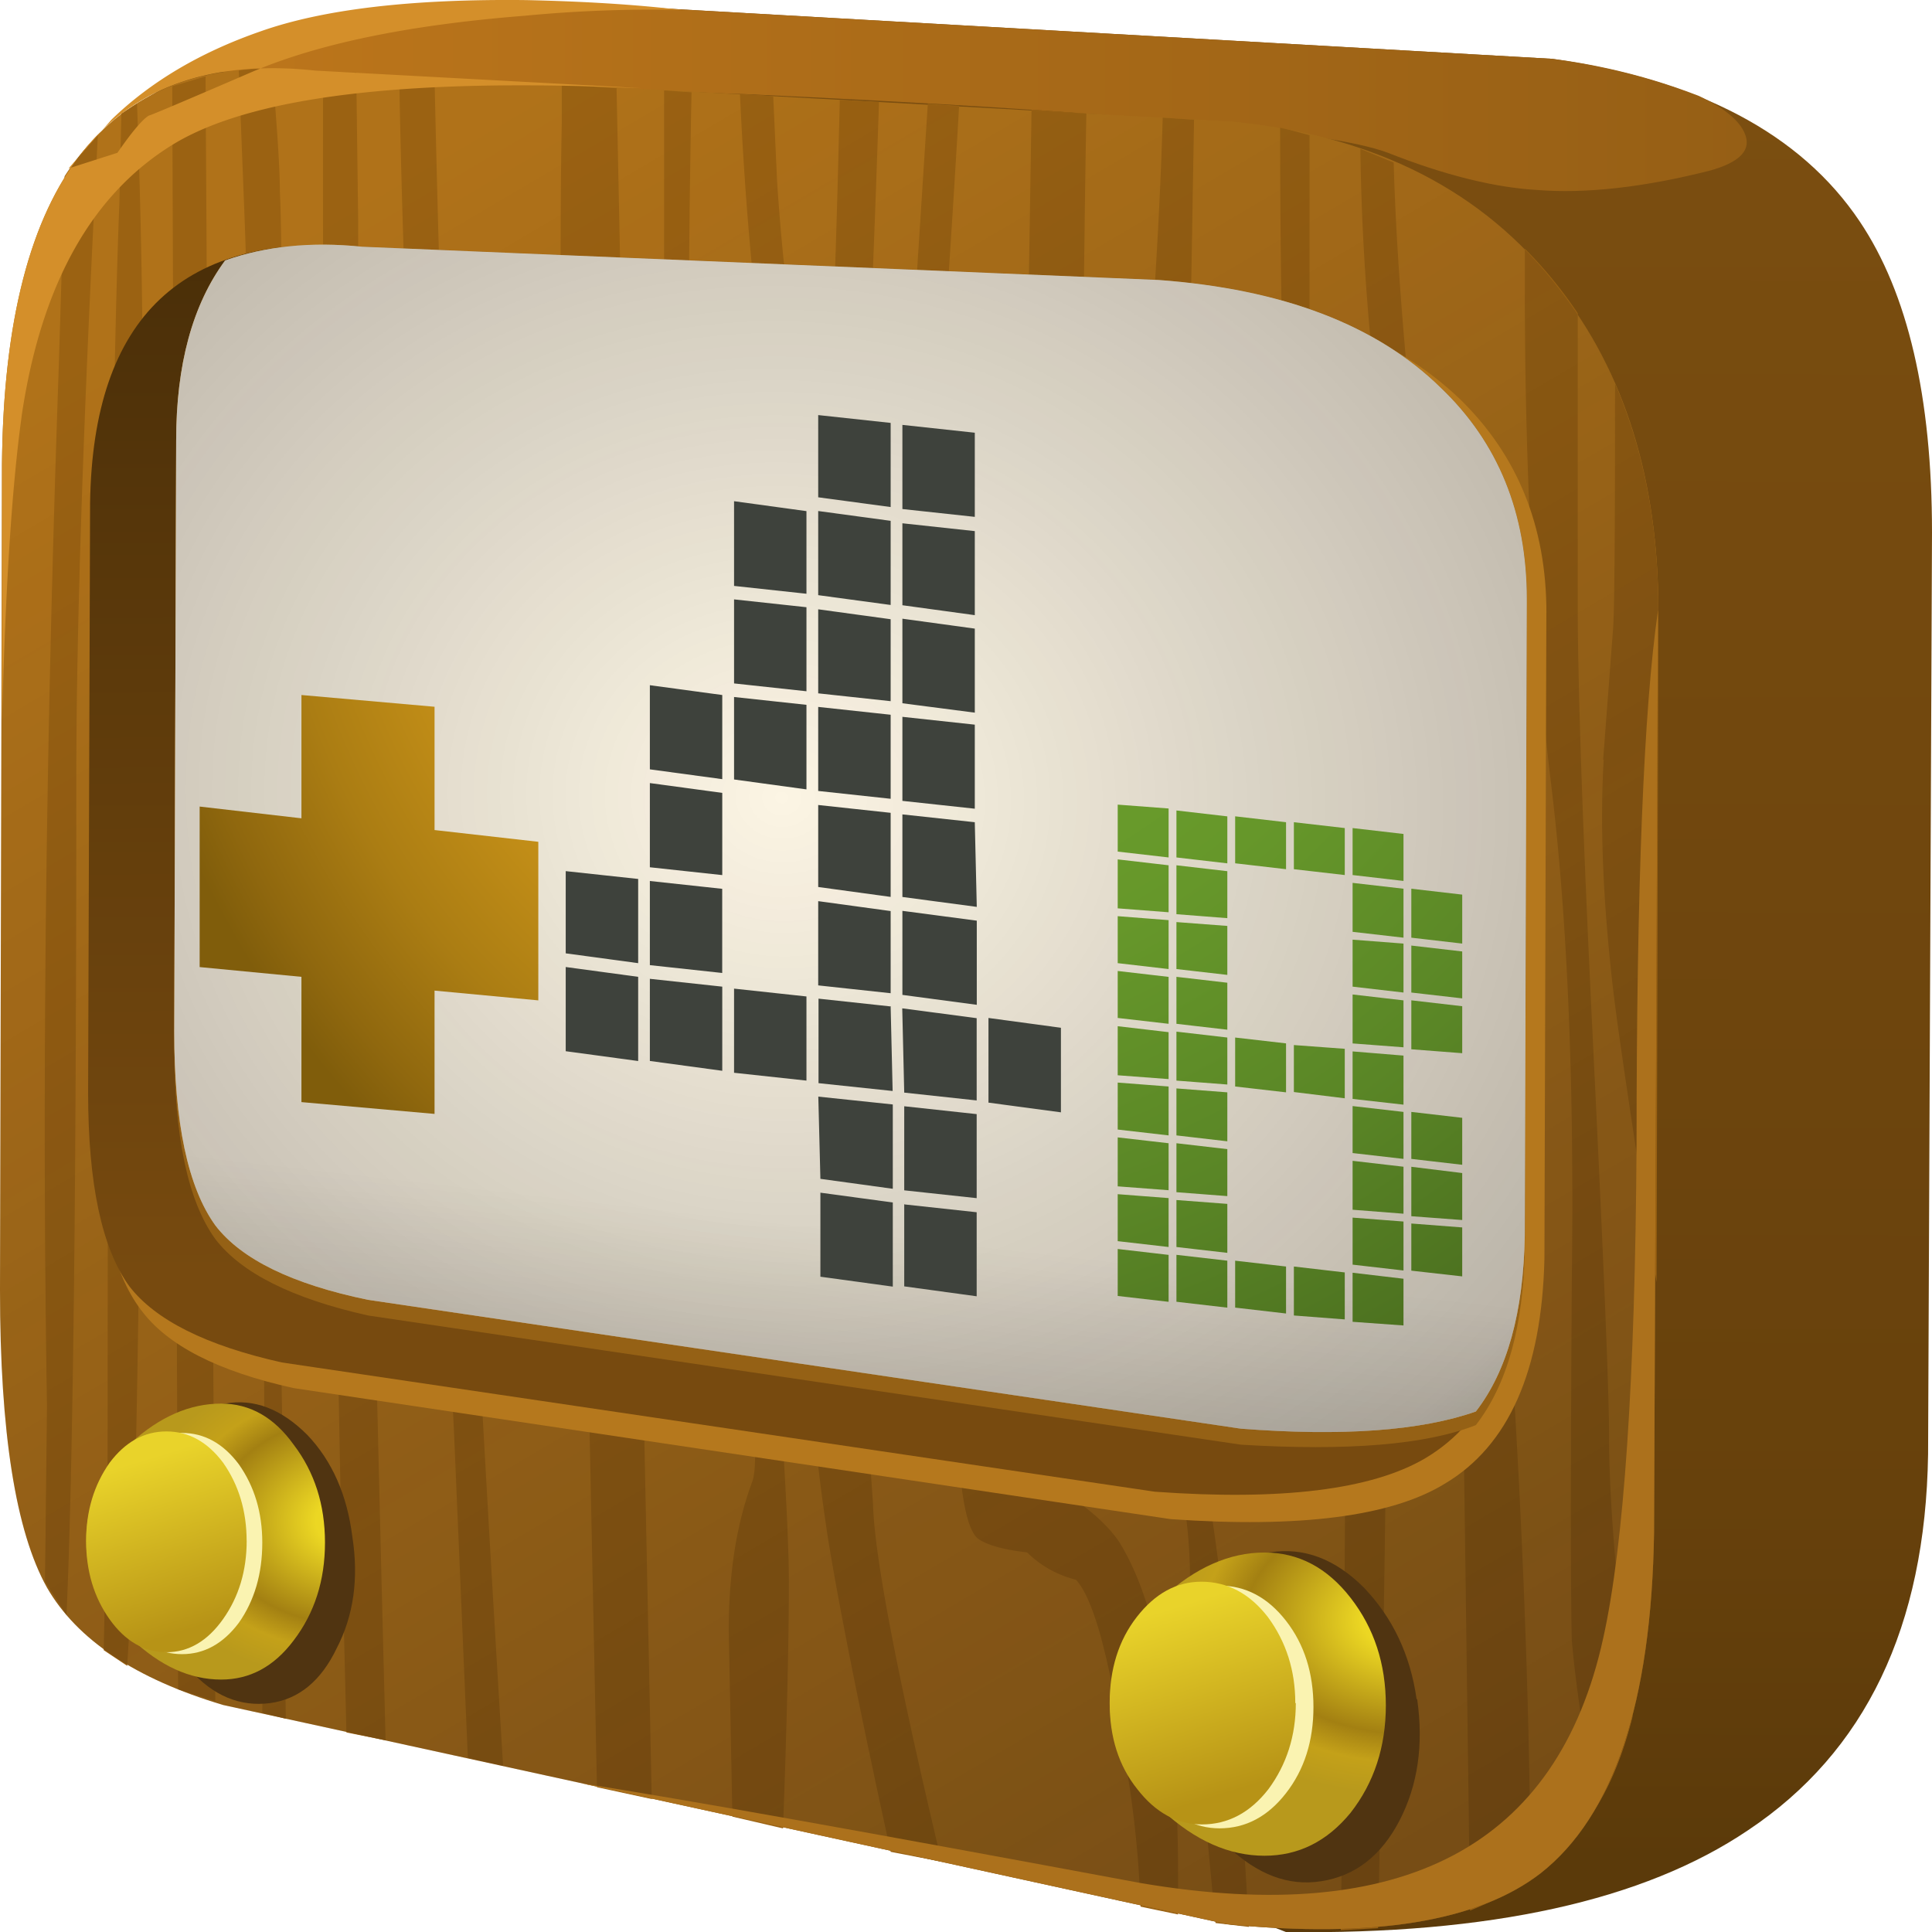
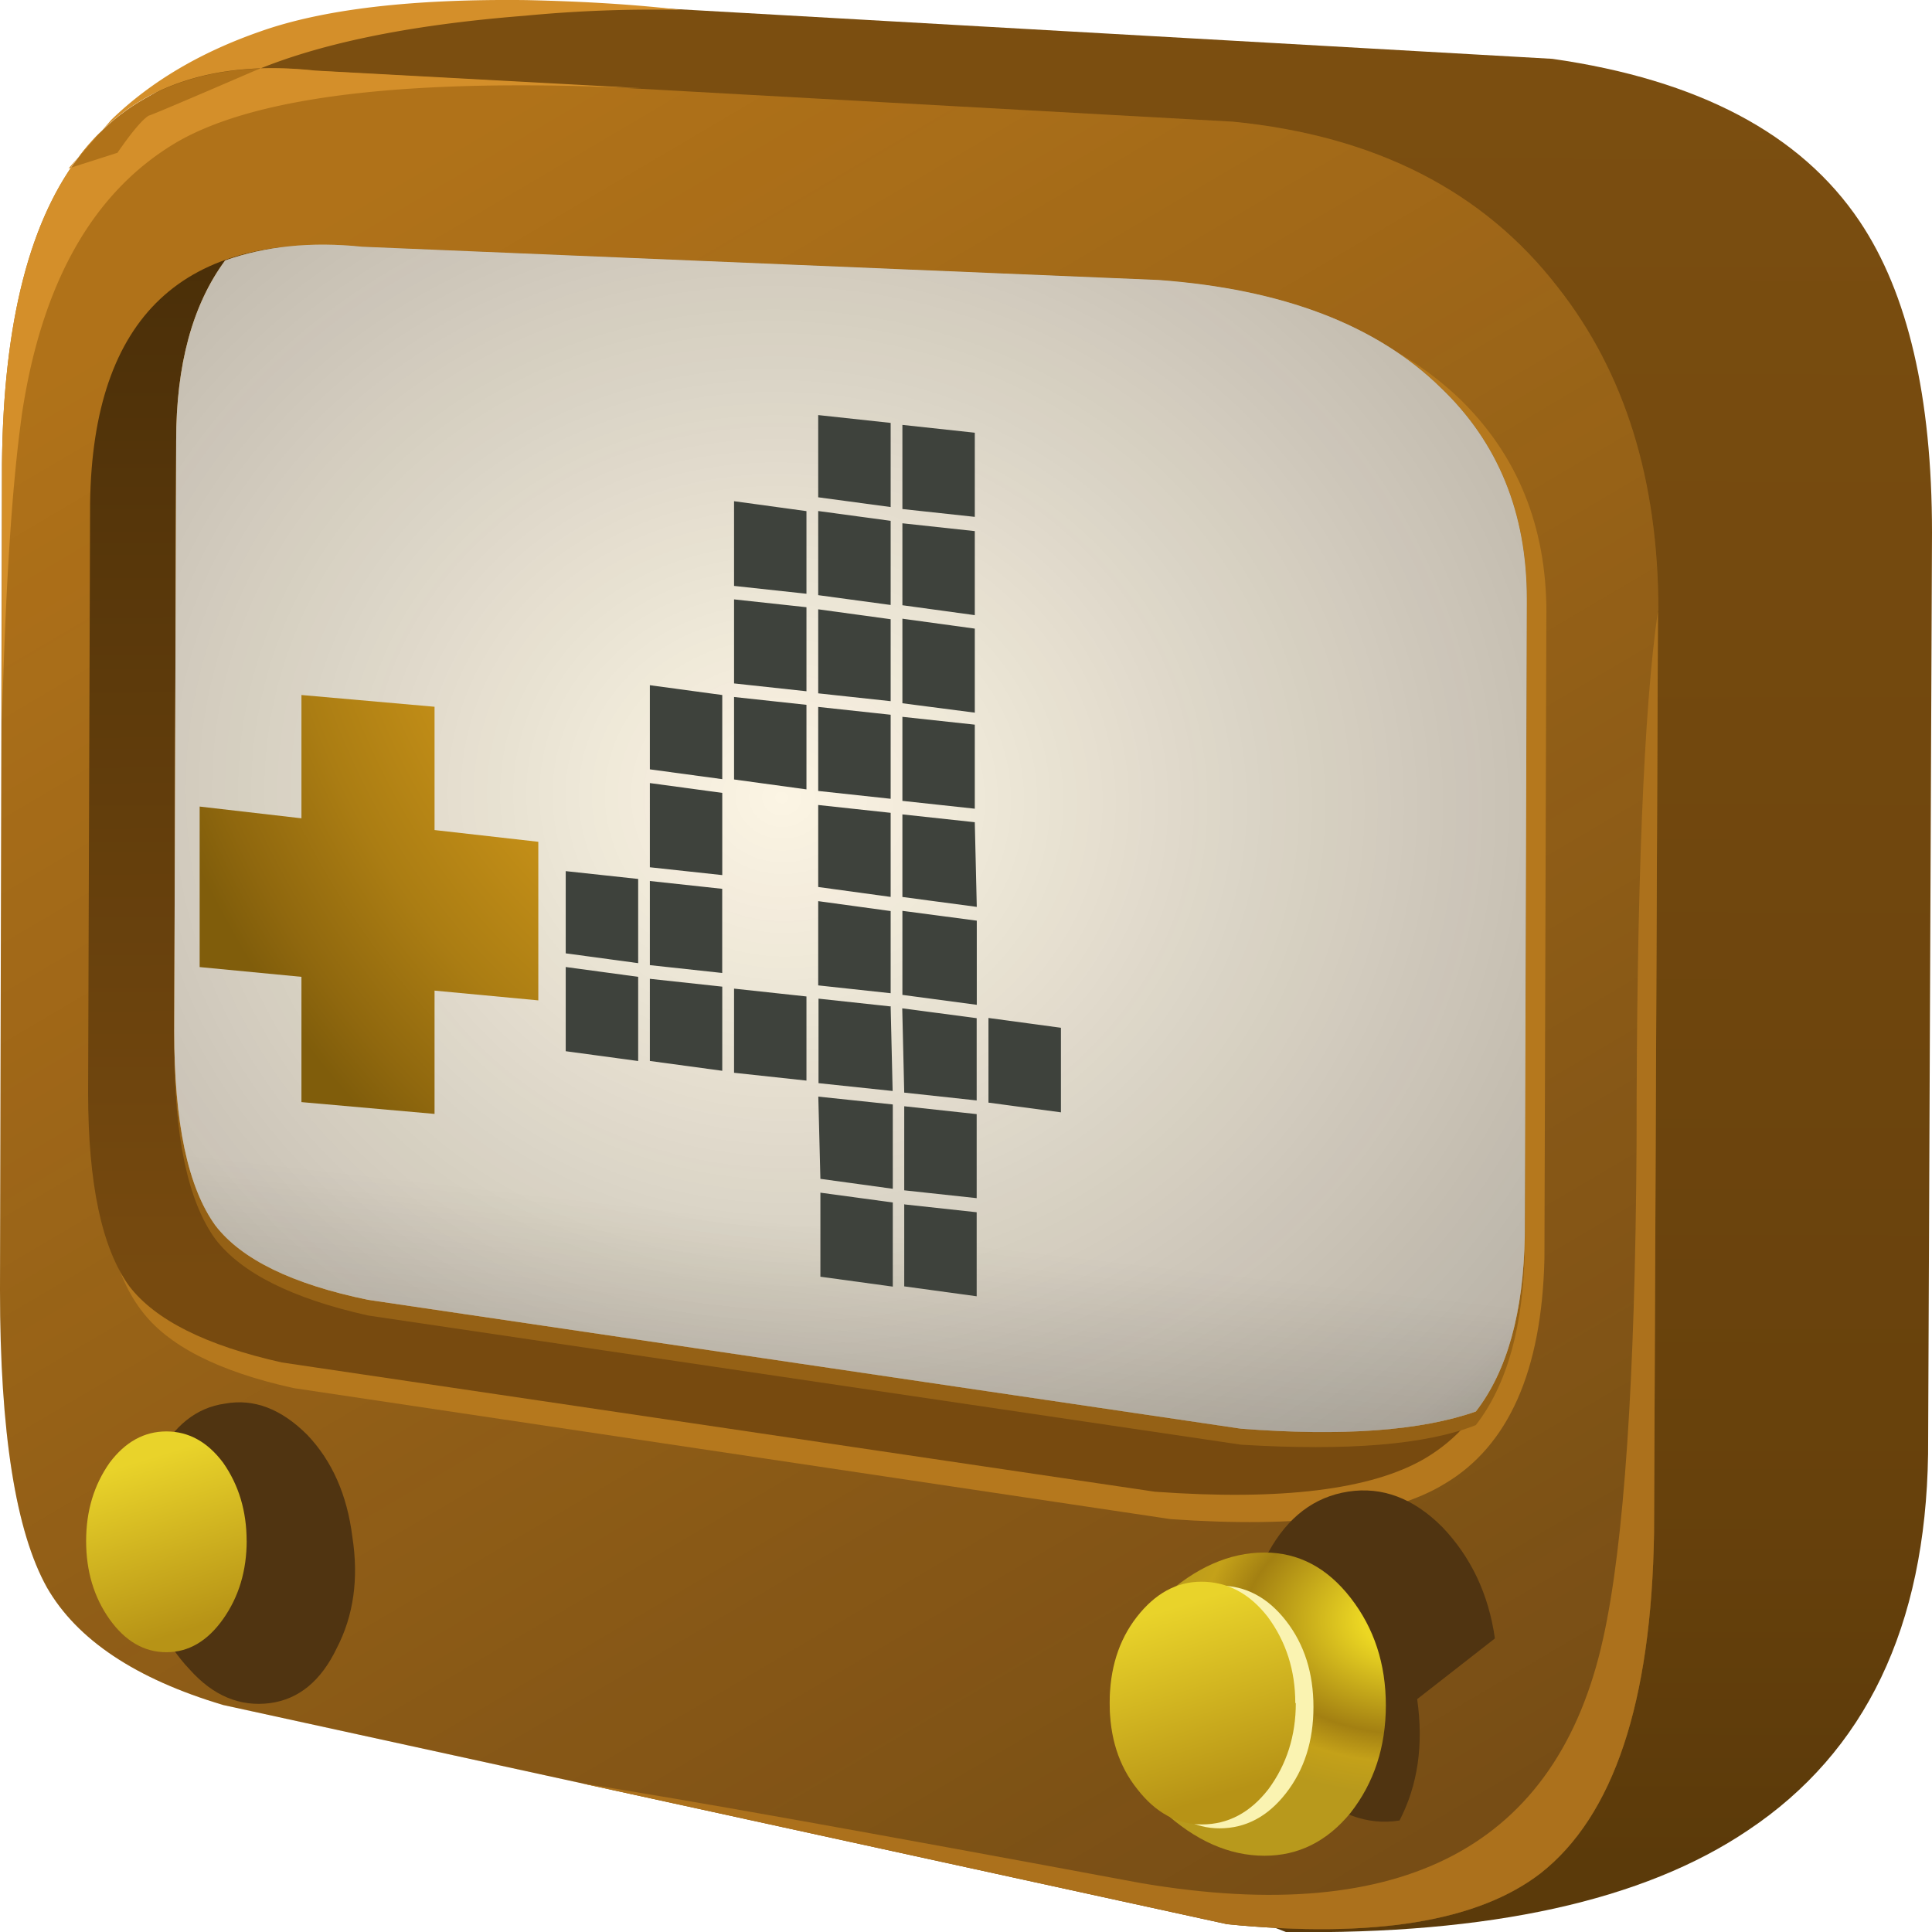
<svg xmlns="http://www.w3.org/2000/svg" viewBox="0 0 37.013 37.017">
  <g transform="translate(0 .002)">
    <linearGradient id="a" y2="-896.69" gradientUnits="userSpaceOnUse" x2="470.75" gradientTransform="matrix(0 .75 -.75 -.001 -653.55 -318.3)" y1="-896.69" x1="425.85">
      <stop stop-color="#7B4E10" offset="0" />
      <stop stop-color="#67410C" offset=".796" />
      <stop stop-color="#5B3A0A" offset="1" />
    </linearGradient>
    <path d="M37.013 10.2l-.075 17.662c-.05 3.3-1.2 5.7-3.45 7.2-2 1.35-4.95 2-8.85 1.95l-15.113-5.85c-1.675-.5-2.8-1.25-3.375-2.25-.6-1.075-.9-2.976-.9-5.7L1.014 5.888c-.35-2.15.65-3.688 3-4.613C5.714.6 8.338.213 11.888.112l17.85 1.013c2.8.4 4.763 1.437 5.888 3.112.925 1.376 1.387 3.363 1.387 5.963z" fill="url(#a)" fill-rule="evenodd" />
    <linearGradient id="b" y2="426.91" gradientUnits="userSpaceOnUse" x2="916.02" gradientTransform="matrix(.75 0 0 .75 -653.55 -318.3)" y1="426.91" x1="876.35">
      <stop stop-color="#BD761B" offset="0" />
      <stop stop-color="#965F15" offset="1" />
    </linearGradient>
-     <path d="M29.737 1.125c.976.125 1.913.363 2.813.712.525.25.825.513.9.788s-.15.487-.675.637c-1.275.325-2.388.45-3.338.375-.825-.05-1.775-.288-2.85-.713-1.124-.424-5.237-.8-12.337-1.124-.275 0-2.288-.1-6.038-.3-2-.124-3.5-.162-4.5-.112 1-.5 2.3-.837 3.9-1.012.925-.125 2.35-.213 4.275-.263l17.85 1.012z" fill="url(#b)" fill-rule="evenodd" />
    <path d="M31.763 11.7l-.075 17.662c-.05 3.25-.775 5.425-2.175 6.525-1.2.925-3.2 1.25-6 .975l-19.238-4.2c-1.675-.5-2.8-1.25-3.375-2.25-.6-1.074-.9-2.974-.9-5.7L.038 8.89c.05-5.45 2.05-7.962 6-7.537l17.587.976c2.725.27 4.8 1.33 6.226 3.18 1.28 1.63 1.92 3.69 1.92 6.19z" fill="#b07219" fill-rule="evenodd" />
-     <path d="M21.9 8.513c.2-2.4.324-4.487.375-6.262l.6.04-.075 4.39c-.15 3.88-.225 6.818-.225 8.818l-.037 4.838c-.025 1.876-.013 3.264.037 4.163.05.8.175 1.772.375 2.923a50.98 50.98 0 01.525 3.637c.175 1.65.325 3.603.45 5.853l-.638-.074c-.325-3.3-.488-5.48-.488-6.53 0-1.3-.23-2.462-.68-3.487-.48-1.024-.71-1.86-.71-2.512 0-.174.03-.71.11-1.61.07-.9.11-3.175.11-6.825 0-2.876.09-5.326.262-7.35zm-5.887 5.1c-.25-.65-.513-1.64-.787-2.963-.55-2.625-.9-5.575-1.05-8.85l.637.038.075 1.65c.15 2.25.45 4.313.9 6.188.124-1.875.225-4.462.3-7.762l.75.037v.04c-.176 5.35-.364 8.73-.564 10.13l-.26 1.5zm-5.138-1.463c-.125-3.9-.163-7.163-.113-9.788v-.75l1.05.076.674 32.775-1.05-.226-.225-10.875c-.17-5.174-.28-8.912-.33-11.212zm-9.75-5.1l.112-3.674c.176-.276.388-.538.638-.79-.275 5.277-.413 9.39-.413 12.34 0 7.874-.062 13.212-.188 16.012L.862 30.3.9 26.925c-.1-6.074-.025-12.7.225-19.875zm5.063-3.188V1.388h.637l.037 2.85c0 5.8.175 15.5.525 29.1l-.75-.15-.113-4.574C6.3 16.738 6.188 8.488 6.188 3.862zM26.7 10.05c-.4-2.55-.612-4.95-.638-7.2l.638.262c.075 2.726.45 6.476 1.125 11.25.375 2.525.7 5.625.975 9.3.325 4.35.5 8.463.525 12.338-.4.25-.787.45-1.162.6l-.113-8.362c-.05-4.225-.2-7.587-.45-10.087-.374-2.77-.675-5.47-.9-8.1zM2.288 3.862l.037-1.688.3-.188c.075 2.025.112 4.025.112 6 0 11.876-.074 19.438-.225 22.688l-.075 1.238-.45-.3.075-3.564c0-12.373.076-20.436.226-24.186zM4.575 1.35a3.72 3.72 0 01.637-.037c.1 1.15.15 1.937.15 2.362.05.975.05 4.426 0 10.35-.024 6.076-.024 9.813 0 11.212.025.325.063 2.888.113 7.688l-.45-.112c.05-3.7.05-7.037 0-10.013-.15-10.425-.262-16.612-.337-18.563L4.575 1.35zm26.138 13.2l.188-2.475c.03-.35.04-1.925.04-4.725.55 1.275.83 2.725.83 4.35l-.035 12.862c-.45-2.875-.726-4.725-.825-5.55-.2-1.7-.263-3.187-.188-4.462zM7.65 1.462l.675.038c.075 3.475.238 8.825.488 16.05.075 3.05.35 8.476.825 16.275l-.675-.15-.263-6.188c-.65-13.65-1-22.324-1.05-26.025zm-4.237 30.9L3.3 1.65l.638-.188.187 31.126zM29.7 14.888c-.325-2.776-.487-5.888-.487-9.338v-.787c.375.375.712.787 1.013 1.237v5.55c0 1.65.1 4.512.3 8.587.2 4.1.3 6.55.3 7.35 0 1.275.15 3.075.45 5.4-.176.7-.413 1.288-.713 1.763-.25-1.525-.4-2.6-.45-3.226-.024-.874-.024-3.188 0-6.938.05-3.798-.088-6.998-.413-9.598zM14.925 26.513c.125 1.85.188 3.112.188 3.787 0 1.125-.037 2.7-.112 4.726l-.97-.226-.07-3.563c0-1.1.15-2.05.45-2.85.15-.4 0-2.138-.45-5.213-.525-3.85-.875-7.037-1.05-9.563-.125-2.12-.188-5.12-.188-9V1.73l.525.037c-.1 5.075-.05 8.4.15 9.975.05.35.3 1.95.75 4.8.3 1.825.477 3.475.526 4.95.05 1.25.14 2.924.263 5.024zm9.6-24.075l.563.15V7.05c0 1.675.25 4.125.75 7.35.5 3.2.75 5.875.75 8.025 0 3.676-.063 8.513-.188 14.513l-.713.038c.075-5.8.1-9.463.075-10.988-.05-2.8-.087-4.287-.112-4.462-.15-.7-.3-2.088-.45-4.163-.3-3.7-.476-6.225-.525-7.574-.1-1.93-.15-4.38-.15-7.36zM17.4 7.8l.375-5.813.6.038c-.425 7.25-.937 13.175-1.538 17.775-.275 2.25-.387 3.987-.337 5.213.025.75.1 2.013.225 3.787.024 1 .462 3.288 1.313 6.863l-.975-.188c-.575-2.625-.976-4.626-1.2-6-.3-1.976-.438-3.763-.413-5.363.025-1.8.3-4.05.825-6.75.55-3.024.925-6.212 1.125-9.562zm1.875 7.5c.275-1.25.412-4.062.412-8.438l.075-4.762 1.05.074a506.75 506.75 0 00-.075 9.563v3.525c0 1.35-.074 2.3-.225 2.85-.2.75-.425 1.788-.675 3.113-.25 1.475-.375 2.562-.375 3.262 0 .5-.025 1.263-.075 2.288 0 .825.138 1.313.412 1.462.82.45 1.37.888 1.65 1.313.75 1.226 1.12 3.35 1.12 6.375v.75l-.718-.15a20.111 20.111 0 00-.337-3.037c-.275-1.8-.575-2.874-.9-3.225a2.033 2.033 0 01-.938-.525c-.45-.05-.763-.138-.94-.262-.274-.226-.41-1.263-.41-3.113 0-1.05-.09-2.187-.264-3.412-.1-.62-.014-1.86.262-3.71.45-1.87.763-3.19.94-3.94z" fill="#9b6212" fill-rule="evenodd" />
    <linearGradient id="c" y2="-540.25" gradientUnits="userSpaceOnUse" x2="868.87" gradientTransform="rotate(59.47 -48.157 -731.258) scale(.75)" y1="-540.25" x1="817.23">
      <stop stop-color="#110C0E" stop-opacity="0" offset="0" />
      <stop stop-color="#110C0E" stop-opacity=".369" offset="1" />
    </linearGradient>
    <path d="M31.763 11.7l-.075 17.662c-.05 3.25-.775 5.425-2.175 6.525-1.2.925-3.2 1.25-6 .975l-19.238-4.2c-1.675-.5-2.8-1.25-3.375-2.25-.6-1.074-.9-2.974-.9-5.7L.038 8.89c.05-5.45 2.05-7.962 6-7.537l17.587.976c2.725.27 4.8 1.33 6.226 3.18 1.28 1.63 1.92 3.69 1.92 6.19z" fill="url(#c)" fill-rule="evenodd" />
    <path d="M31.688 29.362c-.05 3.25-.775 5.425-2.175 6.525-1.2.925-3.2 1.25-6 .975l-12.375-2.7c1.925.3 5.5.94 10.725 1.913 5.025.85 7.976-.713 8.85-4.688.4-1.8.613-4.95.64-9.45 0-4.95.137-8.362.41-10.237l-.075 17.662z" fill="#ac711c" fill-rule="evenodd" />
    <path d="M.413 7.987c-.184 1.33-.31 3.28-.375 5.85v-4.95c.05-5.45 2.05-7.962 6-7.537l6.244.337c-.39-.012-.76-.026-1.107-.038-3.8-.1-6.4.26-7.8 1.08-1.6.95-2.587 2.7-2.962 5.25zM10.05.3C7.825.475 6.075.838 4.8 1.388s-1.925.825-1.95.825c-.124.076-.324.313-.6.712l-.937.3.825-.937C2.888 1.562 3.838 1 4.988.6c1.2-.425 2.9-.626 5.1-.6 1.125.025 2.113.087 2.962.188a25.693 25.693 0 00-3 .112z" fill="#d48f2a" fill-rule="evenodd" />
    <path d="M29.625 11.737l-.037 12.375c-.05 2.15-.688 3.588-1.913 4.313-1.024.626-2.774.85-5.25.676l-16.8-2.51c-1.45-.32-2.425-.82-2.925-1.5-.55-.72-.825-1.97-.825-3.75L1.913 9.9c.05-3.625 1.8-5.288 5.25-4.987l15.375.637c2.374.2 4.187.9 5.438 2.1 1.1 1.075 1.65 2.437 1.65 4.087z" fill="#b5781d" fill-rule="evenodd" />
    <linearGradient id="d" y2="892.04" gradientUnits="userSpaceOnUse" x2="-431.29" gradientTransform="matrix(0 -.75 .75 -.001 -653.55 -318.3)" y1="892.04" x1="-458.09">
      <stop stop-color="#774A0F" offset="0" />
      <stop stop-color="#492E08" offset="1" />
    </linearGradient>
    <path d="M29.25 11.476l-.037 12.188c-.05 2.124-.688 3.55-1.913 4.274-1.024.6-2.75.813-5.175.638L5.4 26.1c-1.45-.324-2.425-.812-2.924-1.462-.525-.726-.788-1.962-.788-3.713l.038-11.287c.05-3.575 1.787-5.213 5.212-4.912l15.262.636c2.375.175 4.175.863 5.4 2.063 1.1 1.05 1.65 2.4 1.65 4.05z" fill="url(#d)" fill-rule="evenodd" />
    <path d="M22.2 5.625c2.375.2 4.175.887 5.4 2.063 1.1 1.075 1.65 2.425 1.65 4.05l-.038 12.187c-.025 1.476-.338 2.6-.938 3.375-.95.375-2.45.5-4.5.375L7.05 25.2c-1.45-.325-2.425-.813-2.924-1.463-.525-.725-.788-1.962-.788-3.712l.037-11.288c0-1.45.312-2.612.938-3.487.775-.25 1.65-.337 2.625-.263l15.262.638z" fill="#956115" fill-rule="evenodd" />
    <path d="M22.2 5.362c2.375.175 4.175.863 5.4 2.063 1.1 1.05 1.65 2.4 1.65 4.05l-.038 12.19c-.025 1.474-.338 2.6-.938 3.374-1.05.37-2.55.48-4.5.33L7.05 24.9c-1.45-.3-2.425-.775-2.924-1.425-.525-.726-.788-1.963-.788-3.713l.037-11.324c0-1.45.312-2.6.938-3.45.775-.275 1.65-.363 2.625-.263l15.262.637z" fill="#b07219" fill-rule="evenodd" />
    <path d="M22.2 5.362c2.375.175 4.175.863 5.4 2.063 1.1 1.05 1.65 2.4 1.65 4.05l-.038 12.19c-.025 1.474-.338 2.6-.938 3.374-1.05.37-2.55.48-4.5.33L7.05 24.9c-1.45-.3-2.425-.775-2.924-1.425-.525-.726-.788-1.963-.788-3.713l.037-11.324c0-1.45.312-2.6.938-3.45.775-.275 1.65-.363 2.625-.263l15.262.637z" fill="#fcf5e4" fill-rule="evenodd" />
    <radialGradient id="e" gradientUnits="userSpaceOnUse" cy="378.02" cx="921.41" gradientTransform="matrix(.748 .055 .05 -.671 -693.14 218.25)" r="25.958">
      <stop stop-color="#110C0E" stop-opacity="0" offset="0" />
      <stop stop-color="#110C0E" stop-opacity=".278" offset=".914" />
      <stop stop-color="#110C0E" stop-opacity=".349" offset="1" />
    </radialGradient>
    <path d="M22.2 5.362c2.375.175 4.175.863 5.4 2.063 1.1 1.05 1.65 2.4 1.65 4.05l-.038 12.19c-.025 1.474-.338 2.6-.938 3.374-1.05.37-2.55.48-4.5.33L7.05 24.9c-1.45-.3-2.425-.775-2.924-1.425-.525-.726-.788-1.963-.788-3.713l.037-11.324c0-1.45.312-2.6.938-3.45.775-.275 1.65-.363 2.625-.263l15.262.637z" fill="url(#e)" fill-rule="evenodd" />
    <linearGradient id="f" y2="939.1" gradientUnits="userSpaceOnUse" x2="-350.48" gradientTransform="rotate(-83.42 -505.38 207.504) scale(.75)" y1="939.1" x1="-359.01">
      <stop stop-opacity=".239" offset="0" />
      <stop stop-opacity="0" offset="1" />
    </linearGradient>
    <path d="M29.213 19.8v3.863c-.025 1.475-.338 2.6-.938 3.375-1.05.375-2.55.487-4.5.337L7.05 24.9c-1.45-.3-2.425-.775-2.924-1.425-.525-.7-.788-1.925-.788-3.676h25.875z" fill="url(#f)" fill-rule="evenodd" />
    <path d="M6.75 29.438c.125.8.025 1.513-.3 2.138-.3.625-.725.975-1.275 1.05-.575.074-1.088-.138-1.537-.64-.476-.498-.775-1.148-.9-1.948-.125-.775-.038-1.475.262-2.1.325-.625.762-.975 1.313-1.05.55-.1 1.075.1 1.575.6.475.5.762 1.15.862 1.95z" fill="#503411" fill-rule="evenodd" />
    <radialGradient id="g" gradientUnits="userSpaceOnUse" cy="-489.96" cx="-865.34" gradientTransform="matrix(-.75 .023 .016 .538 -634.27 312.62)" r="5.715">
      <stop stop-color="#ECD723" offset=".196" />
      <stop stop-color="#A38012" offset=".655" />
      <stop stop-color="#C4A119" offset=".816" />
      <stop stop-color="#B8991C" offset="1" />
    </radialGradient>
-     <path d="M6.226 29.55c0 .726-.2 1.35-.6 1.875-.375.5-.838.75-1.388.75-.6 0-1.175-.262-1.725-.787-.575-.55-.863-1.175-.863-1.875s.288-1.325.863-1.875c.55-.5 1.125-.75 1.725-.75.55 0 1.013.263 1.388.787.4.525.6 1.15.6 1.875z" fill="url(#g)" fill-rule="evenodd" />
-     <path d="M5.025 29.55c0 .6-.15 1.112-.45 1.538-.3.4-.663.6-1.088.6s-.787-.2-1.087-.6c-.3-.426-.45-.938-.45-1.538 0-.575.15-1.075.45-1.5.3-.4.663-.6 1.087-.6s.788.2 1.088.6c.3.425.45.925.45 1.5z" fill="#faf3b1" fill-rule="evenodd" />
    <linearGradient id="h" y2="-700.26" gradientUnits="userSpaceOnUse" x2="703.18" gradientTransform="matrix(.221 .717 -.717 .221 -653.55 -318.3)" y1="-700.26" x1="698.68">
      <stop stop-color="#E9D32A" offset="0" />
      <stop stop-color="#B79316" offset="1" />
    </linearGradient>
    <path d="M4.726 29.513c0 .575-.15 1.075-.45 1.5s-.663.638-1.088.638-.788-.21-1.088-.63c-.3-.422-.45-.922-.45-1.5s.15-1.072.45-1.5c.3-.4.663-.6 1.088-.6s.788.2 1.087.6c.3.428.45.928.45 1.5z" fill="url(#h)" fill-rule="evenodd" />
-     <path d="M27.15 32.55c.125.876.012 1.65-.338 2.325s-.85 1.063-1.5 1.163c-.625.1-1.225-.126-1.8-.676-.55-.55-.888-1.263-1.013-2.137-.15-.876-.05-1.65.3-2.325.37-.675.88-1.063 1.53-1.163s1.25.126 1.8.676c.55.575.89 1.287 1.01 2.137z" fill="#503411" fill-rule="evenodd" />
+     <path d="M27.15 32.55c.125.876.012 1.65-.338 2.325c-.625.1-1.225-.126-1.8-.676-.55-.55-.888-1.263-1.013-2.137-.15-.876-.05-1.65.3-2.325.37-.675.88-1.063 1.53-1.163s1.25.126 1.8.676c.55.575.89 1.287 1.01 2.137z" fill="#503411" fill-rule="evenodd" />
    <radialGradient id="i" gradientUnits="userSpaceOnUse" cy="-494.72" cx="-891.53" gradientTransform="matrix(-.75 .024 .016 .511 -633.66 305.21)" r="6.59">
      <stop stop-color="#ECD723" offset=".196" />
      <stop stop-color="#A38012" offset=".655" />
      <stop stop-color="#C4A119" offset=".816" />
      <stop stop-color="#B8991C" offset="1" />
    </radialGradient>
    <path d="M26.55 32.663c0 .8-.225 1.487-.675 2.063-.45.55-1 .824-1.65.824-.675 0-1.324-.287-1.95-.862-.674-.6-1.012-1.287-1.012-2.063 0-.75.338-1.425 1.013-2.024.625-.57 1.274-.86 1.95-.86.65 0 1.2.29 1.65.87s.674 1.263.674 2.063z" fill="url(#i)" fill-rule="evenodd" />
    <path d="M25.163 32.7c0 .65-.175 1.2-.525 1.65s-.774.675-1.275.675c-.475 0-.888-.226-1.237-.675-.35-.45-.524-1-.524-1.65s.175-1.2.524-1.65c.35-.45.763-.675 1.237-.675.5 0 .925.226 1.275.675.35.45.525 1 .525 1.65z" fill="#faf3b1" fill-rule="evenodd" />
    <linearGradient id="j" y2="-725.16" gradientUnits="userSpaceOnUse" x2="714.33" gradientTransform="rotate(72.94 -111.474 -601.23) scale(.75)" y1="-725.16" x1="709.38">
      <stop stop-color="#E9D32A" offset="0" />
      <stop stop-color="#B79316" offset="1" />
    </linearGradient>
    <path d="M24.825 32.625c0 .625-.175 1.176-.525 1.65-.35.45-.774.675-1.274.675-.475 0-.888-.225-1.237-.675-.36-.45-.53-1-.53-1.65s.17-1.2.52-1.65.762-.675 1.236-.675c.5 0 .925.226 1.274.676.35.474.526 1.024.526 1.65z" fill="url(#j)" fill-rule="evenodd" />
    <radialGradient id="k" gradientUnits="userSpaceOnUse" cy="-534.98" cx="835.07" gradientTransform="matrix(.392 .64 .64 -.392 30.844 -737.32)" r="28.727">
      <stop stop-color="#6EA42E" offset="0" />
      <stop stop-color="#6CA12D" offset=".314" />
      <stop stop-color="#66972A" offset=".569" />
      <stop stop-color="#5A8626" offset=".804" />
      <stop stop-color="#4D7220" offset="1" />
    </radialGradient>
-     <path d="M24.638 15.75v.9l-.975-.113v-.9l.975.113zm-1.125-.112v.9l-.975-.113v-.9l.975.113zm-1.125-.15v.937l-.975-.112v-.9l.975.074zm5.625 2.587l-.975-.113v-.938l.975.113v.938zm-1.125-1.2l-.975-.113v-.9l.975.113v.9zm0 1.087l-.975-.112v-.938l.975.112v.938zm.15 1.2l.975.113v.9l-.975-.075v-.937zm-.15.9l-.975-.074v-.938l.975.113v.9zm1.125-.937l-.975-.112v-.9l.975.113v.9zm-1.125-.112l-.975-.113V18l.975.075v.938zm-2.1-2.363v-.9l.975.112v.9l-.975-.112zm-1.275 1.087v.938l-.975-.112v-.9l.975.074zm-.975-1.162l.975.113v.9l-.975-.076v-.937zm-.15.9l-.975-.075v-.938l.975.113v.9zm1.125 2.4v.9l-.975-.075v-.938l.975.113zm-.975-1.163l.975.113v.9l-.975-.113v-.9zm-.15.9l-.975-.112v-.9l.975.113v.9zm3.375.49v.937l-.975-.12v-.9l.975.072zm-1.125-.115v.938l-.975-.112v-.938l.975.112zm-2.25-1.424l-.975-.113v-.9l.975.076v.937zm3.525 2.625l.975.112v.9l-.975-.112v-.9zm-2.4.825v.9l-.975-.075V21.9l.975.113zm-.975-.263v-.9l.975.075v.938l-.975-.113zm-.15 0l-.975-.112v-.9l.975.075v.937zm0 2.138l-.975-.112v-.9l.975.075v.94zm.15-.9l.975.074V24l-.975-.112v-.9zm0 1.05l.975.112v.9l-.975-.113v-.9zm-.15.9l-.975-.112v-.9l.975.113v.89zm1.275-.788l.975.112v.9l-.975-.113v-.9zm2.1.225v.9l-.975-.075v-.938l.975.113zm.15-1.05l.975.075v.938l-.975-.112v-.9zm0-1.088l.975.113v.9l-.975-.076v-.937zm-3.525.563l-.975-.074v-.938l.975.112v.9zm5.625-.487l-.975-.113v-.9l.975.113v.9zm-.975 1.125l.975.075v.938l-.975-.11v-.9zm0-1.087l.975.12v.9l-.975-.073v-.937zm-.15 2.14v.9l-.975-.07v-.94l.975.115zm-.975-4.35l.975.08v.94l-.975-.11v-.902zm-3.525.53l-.975-.073v-.94l.975.114v.9z" fill="url(#k)" fill-rule="evenodd" />
    <path d="M18.675 9.9l-1.387-.15V8.138l1.387.15V9.9zm-1.612.076v1.612l-1.388-.188V9.788l1.388.188zm-1.388-.45V7.95l1.388.15v1.612l-1.388-.187zm1.613 2.325l1.387.19v1.61l-1.387-.18v-1.62zm-.225 1.58l-1.388-.15v-1.61l1.388.19v1.576zm-1.613-.19l-1.387-.15v-1.61l1.387.15v1.616zm.225.3l1.388.15v1.61l-1.388-.15v-1.61zm1.613.19l1.387.15v1.61l-1.387-.15v-1.61zm-.225 1.84v1.61l-1.388-.19V15.42l1.388.15zm-1.613-.45l-1.387-.19v-1.58l1.387.15v1.614zm3.225.638l.038 1.613-1.425-.19V15.6l1.387.15zm-1.387-5.736l1.387.15v1.61l-1.387-.19v-1.57zm-1.838 1.35l-1.387-.15V9.6l1.387.19v1.572zm4.875 8.325v1.61l-1.388-.186V19.5l1.388.188zm-1.612-.45l-1.425-.19v-1.61l1.425.188v1.613zm-1.65.038l.038 1.613-1.42-.15V19.13l1.39.15zm-1.388-2.024l1.388.19v1.574l-1.388-.15v-1.62zm1.425 5.51l-1.383-.19-.04-1.575 1.427.15v1.613zm-1.384.075l1.388.188v1.612l-1.387-.19v-1.61zm1.613.225l1.382.15v1.61l-1.388-.19v-1.577zm0-1.88l1.382.15v1.61l-1.388-.15v-1.61zm-.04-1.876l1.422.188v1.576l-1.388-.15-.038-1.613zM15.45 20.7l-1.387-.15v-1.612l1.387.15V20.7zm-1.613-5.512v1.575l-1.387-.15V15l1.387.188zm-1.387-2.063l1.387.188v1.612l-1.387-.188v-1.612zm0 5.625l1.387.15v1.612l-1.387-.188V18.75zm-.224 1.575l-1.388-.188v-1.613l1.388.188v1.613zm1.61-3.3v1.613l-1.386-.15v-1.612l1.387.15zm-1.61 1.425l-1.388-.188v-1.575l1.388.15v1.613z" fill="#3e423c" fill-rule="evenodd" />
    <radialGradient id="l" gradientUnits="userSpaceOnUse" cy="-878.28" cx="389.18" gradientTransform="matrix(.023 .75 .623 .034 553.87 -252.72)" r="22.16">
      <stop stop-color="#DDA11C" offset="0" />
      <stop stop-color="#DA9F1B" offset=".235" />
      <stop stop-color="#D1981A" offset=".427" />
      <stop stop-color="#C18D17" offset=".604" />
      <stop stop-color="#AB7D13" offset=".769" />
      <stop stop-color="#90680E" offset=".925" />
      <stop stop-color="#805D0B" offset="1" />
    </radialGradient>
    <path d="M8.325 13.538V15.9l1.988.225v3.038l-1.988-.187v2.362l-2.55-.226v-2.4l-1.95-.187V15.45l1.95.225v-2.362z" fill="url(#l)" fill-rule="evenodd" />
  </g>
</svg>